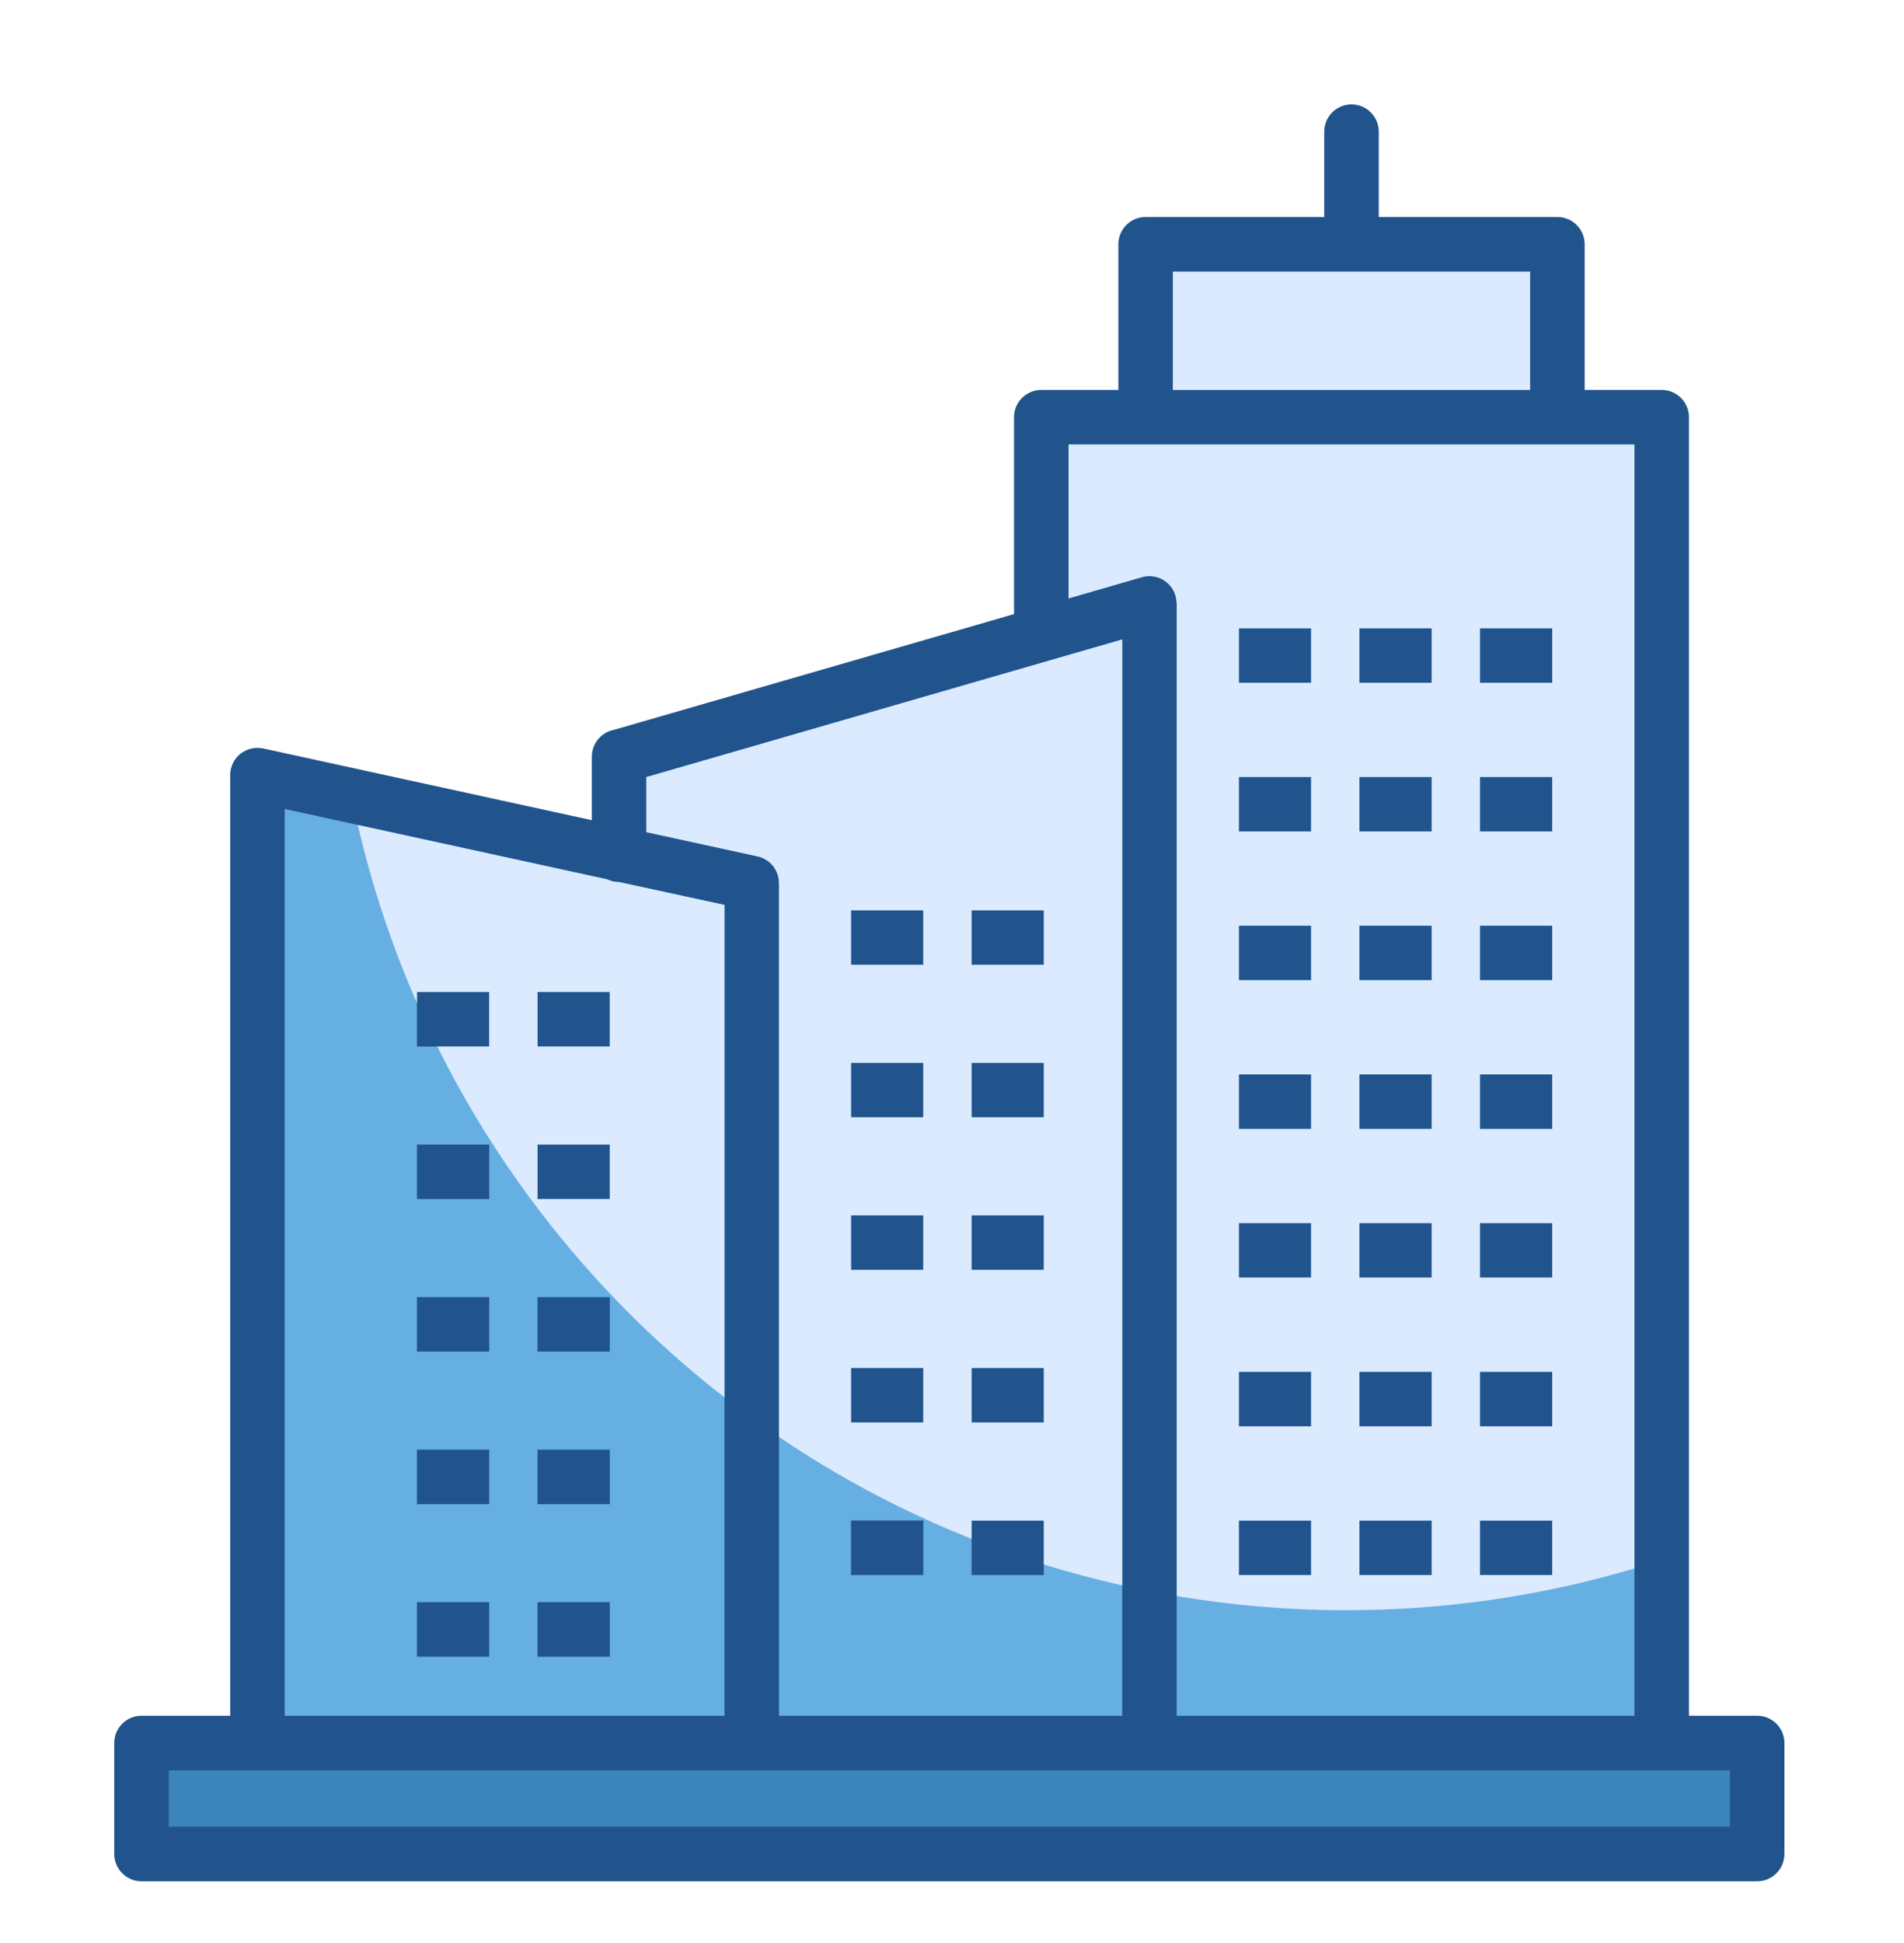
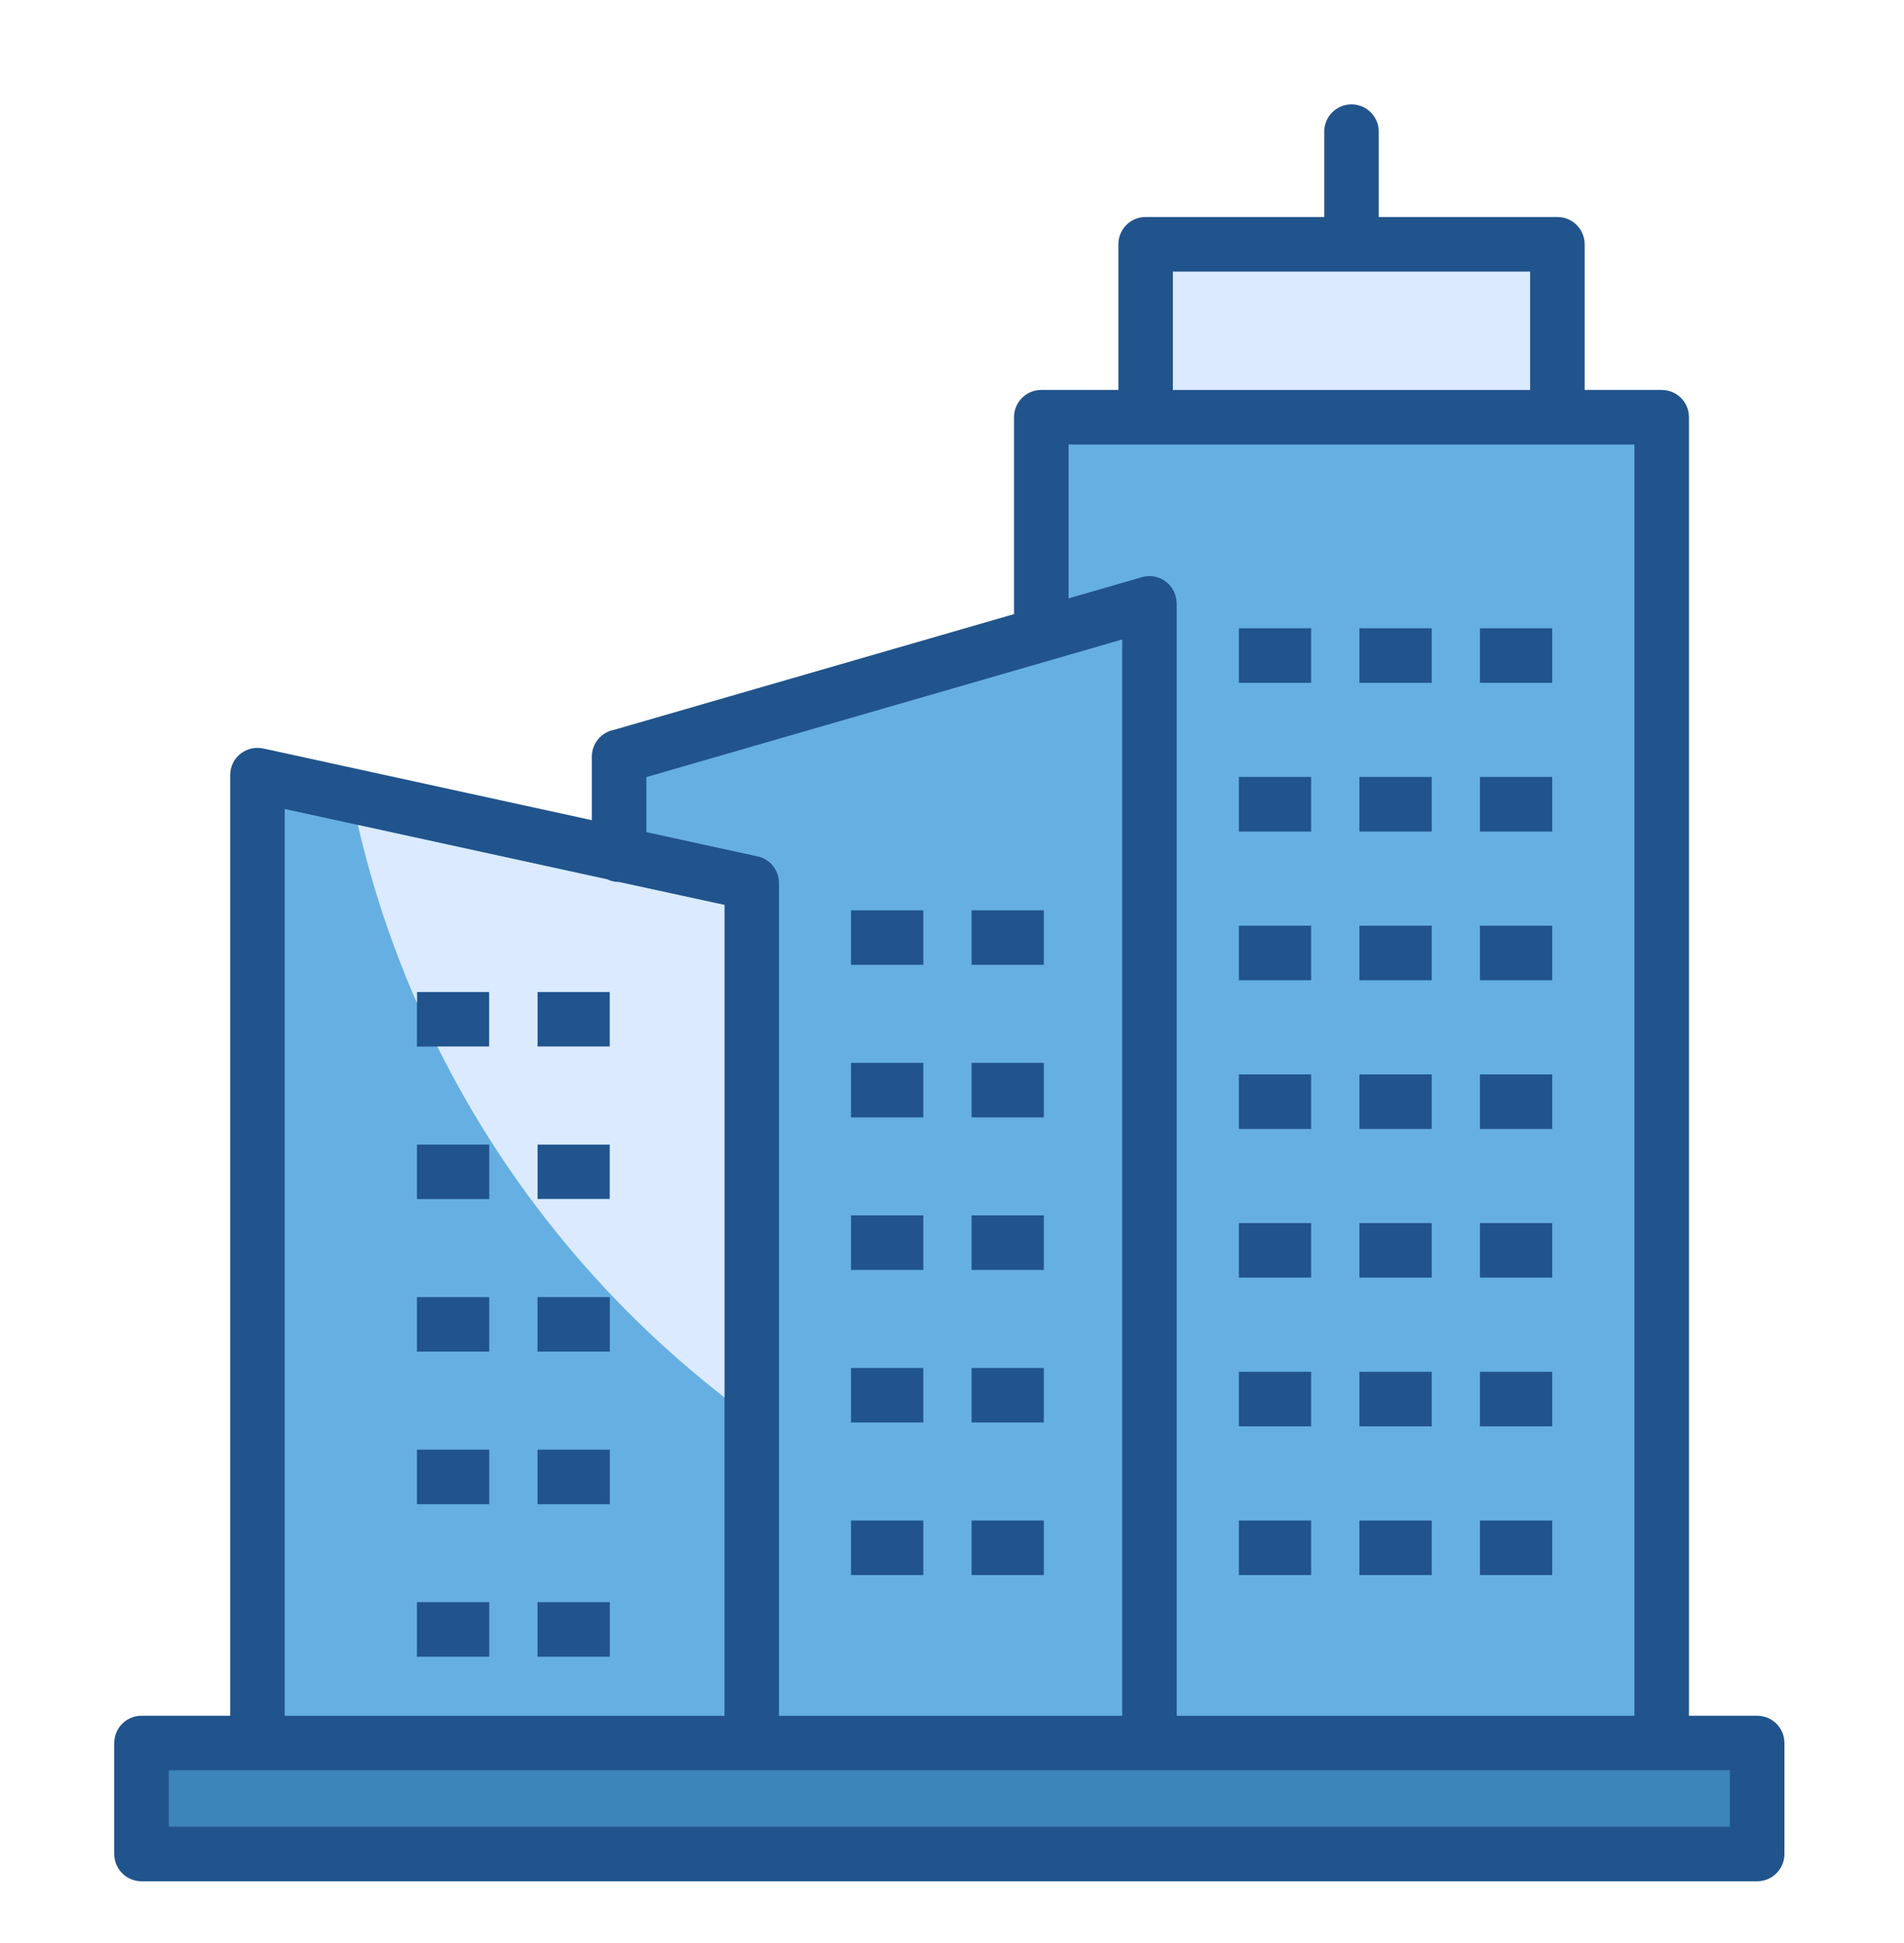
<svg xmlns="http://www.w3.org/2000/svg" width="50" height="51" viewBox="0 0 50 51" fill="none">
  <path fill-rule="evenodd" clip-rule="evenodd" d="M3.716 45.035H6.045V20.345C6.045 19.889 6.464 19.537 6.946 19.653L15.542 21.528V19.86C15.542 19.512 15.791 19.222 16.12 19.158L26.629 16.119V10.951C26.629 10.555 26.95 10.235 27.345 10.235H29.369V6.412C29.369 6.016 29.689 5.696 30.084 5.696H34.775V3.456C34.775 3.061 35.096 2.74 35.491 2.74C35.887 2.74 36.207 3.061 36.207 3.456V5.696H40.898C41.293 5.696 41.614 6.016 41.614 6.412V10.235H43.638C44.033 10.235 44.353 10.555 44.353 10.951V45.035H46.144C46.539 45.035 46.86 45.355 46.86 45.751V48.664C46.86 49.059 46.539 49.38 46.144 49.38H3.716C3.321 49.38 3 49.059 3 48.664V45.751C3 45.355 3.321 45.035 3.716 45.035V45.035Z" fill="#21548C" />
  <path fill-rule="evenodd" clip-rule="evenodd" d="M7.476 45.036H19.025V23.753L16.258 23.153C16.146 23.153 16.041 23.127 15.946 23.081L7.476 21.234V45.036ZM14.831 43.486H14.115V42.054H16.014V43.486H14.831ZM11.665 43.486H10.949V42.054H12.848V43.486H11.665ZM14.831 39.482H14.115V38.05H16.014V39.482H14.831ZM11.665 39.482H10.949V38.05H12.848V39.482H11.665ZM14.831 35.478H14.115V34.046H16.014V35.478H14.831ZM11.665 35.478H10.949V34.046H12.848V35.478H11.665ZM14.831 31.474H14.115V30.042H16.014V31.474H14.831ZM11.665 31.474H10.949V30.042H12.848V31.474H11.665ZM14.831 27.47H14.115V26.038H16.014V27.47H14.831ZM11.665 27.47H10.949V26.038H12.848V27.47H11.665Z" fill="#66AFE3" />
  <path fill-rule="evenodd" clip-rule="evenodd" d="M19.025 36.679V23.753L16.258 23.153C16.146 23.153 16.041 23.128 15.946 23.082L9.398 21.654C9.772 23.273 10.294 24.834 10.949 26.325V26.038H12.848V27.47H11.485C13.279 31.081 15.868 34.227 19.025 36.679L19.025 36.679ZM14.831 31.474H14.115V30.042H16.014V31.474H14.831ZM14.831 27.47H14.115V26.038H16.014V27.47H14.831Z" fill="#DBEAFE" />
  <path fill-rule="evenodd" clip-rule="evenodd" d="M20.457 45.036H29.469V16.785L16.974 20.397V21.842L19.892 22.478C20.227 22.55 20.457 22.847 20.456 23.177H20.457V45.036ZM26.23 41.342H25.514V39.91H27.412V41.342H26.23ZM23.064 41.342H22.348V39.91H24.247V41.342H23.064ZM26.23 37.338H25.514V35.906H27.412V37.338H26.23ZM23.064 37.338H22.348V35.906H24.247V37.338H23.064ZM26.23 33.334H25.514V31.901H27.412V33.334H26.23ZM23.064 33.334H22.348V31.901H24.247V33.334H23.064ZM26.23 29.329H25.514V27.897H27.412V29.329H26.23ZM23.064 29.329H22.348V27.897H24.247V29.329H23.064ZM26.23 25.325H25.514V23.893H27.412V25.325H26.23ZM23.064 25.325H22.348V23.893H24.247V25.325H23.064Z" fill="#66AFE3" />
-   <path fill-rule="evenodd" clip-rule="evenodd" d="M29.469 41.613V16.785L16.974 20.397V21.842L19.892 22.478C20.227 22.55 20.456 22.847 20.456 23.177H20.457V37.718C22.03 38.782 23.724 39.681 25.514 40.391V39.91H27.412V41.064C28.087 41.274 28.773 41.457 29.469 41.613ZM26.23 37.338H25.514V35.906H27.412V37.338H26.23ZM23.064 37.338H22.348V35.906H24.247V37.338H23.064ZM26.23 33.334H25.514V31.901H27.412V33.334H26.23ZM23.064 33.334H22.348V31.901H24.247V33.334H23.064ZM26.23 29.329H25.514V27.897H27.412V29.329H26.23ZM23.064 29.329H22.348V27.897H24.247V29.329H23.064ZM26.23 25.325H25.514V23.893H27.412V25.325H26.23ZM23.064 25.325H22.348V23.893H24.247V25.325H23.064Z" fill="#DBEAFE" />
  <path fill-rule="evenodd" clip-rule="evenodd" d="M30.901 45.036H42.921V11.668H28.061V15.706L29.986 15.15C30.445 15.017 30.898 15.363 30.898 15.835H30.901V45.036ZM39.58 41.342H38.864V39.91H40.763V41.342H39.58ZM36.414 41.342H35.698V39.91H37.597V41.342H36.414ZM33.249 41.342H32.533V39.91H34.431V41.342H33.249ZM39.58 37.439H38.864V36.007H40.763V37.439H39.58ZM36.414 37.439H35.698V36.007H37.597V37.439H36.414ZM33.249 37.439H32.533V36.007H34.431V37.439H33.249ZM39.58 33.535H38.864V32.104H40.763V33.535H39.58ZM36.414 33.535H35.698V32.104H37.597V33.535H36.414ZM33.249 33.535H32.533V32.104H34.431V33.535H33.249ZM39.58 29.633H38.864V28.201H40.763V29.633H39.58ZM36.414 29.633H35.698V28.201H37.597V29.633H36.414ZM33.249 29.633H32.533V28.201H34.431V29.633H33.249ZM39.58 25.729H38.864V24.297H40.763V25.729H39.58ZM36.414 25.729H35.698V24.297H37.597V25.729H36.414ZM33.249 25.729H32.533V24.297H34.431V25.729H33.249ZM39.58 21.826H38.864V20.394H40.763V21.826H39.58ZM36.414 21.826H35.698V20.394H37.597V21.826H36.414ZM33.249 21.826H32.533V20.394H34.431V21.826H33.249ZM39.58 17.923H38.864V16.491H40.763V17.923H39.58ZM36.414 17.923H35.698V16.491H37.597V17.923H36.414ZM33.249 17.923H32.533V16.491H34.431V17.923H33.249Z" fill="#66AFE3" />
-   <path fill-rule="evenodd" clip-rule="evenodd" d="M42.921 41.169V11.668H28.061V15.706L29.986 15.15C30.445 15.017 30.898 15.363 30.898 15.835H30.901V41.894C32.345 42.136 33.829 42.265 35.343 42.265C37.976 42.265 40.519 41.881 42.921 41.169ZM39.58 41.342H38.864V39.91H40.763V41.342H39.58ZM36.414 41.342H35.698V39.91H37.597V41.342H36.414ZM33.249 41.342H32.533V39.91H34.431V41.342H33.249ZM39.58 37.439H38.864V36.007H40.763V37.439H39.58ZM36.414 37.439H35.698V36.007H37.597V37.439H36.414ZM33.249 37.439H32.533V36.007H34.431V37.439H33.249ZM39.58 33.535H38.864V32.104H40.763V33.535H39.58ZM36.414 33.535H35.698V32.104H37.597V33.535H36.414ZM33.249 33.535H32.533V32.104H34.431V33.535H33.249ZM39.58 29.633H38.864V28.201H40.763V29.633H39.58ZM36.414 29.633H35.698V28.201H37.597V29.633H36.414ZM33.249 29.633H32.533V28.201H34.431V29.633H33.249ZM39.58 25.729H38.864V24.297H40.763V25.729H39.58ZM36.414 25.729H35.698V24.297H37.597V25.729H36.414ZM33.249 25.729H32.533V24.297H34.431V25.729H33.249ZM39.58 21.826H38.864V20.394H40.763V21.826H39.58ZM36.414 21.826H35.698V20.394H37.597V21.826H36.414ZM33.249 21.826H32.533V20.394H34.431V21.826H33.249ZM39.58 17.923H38.864V16.491H40.763V17.923H39.58ZM36.414 17.923H35.698V16.491H37.597V17.923H36.414ZM33.249 17.923H32.533V16.491H34.431V17.923H33.249Z" fill="#DBEAFE" />
  <path d="M4.432 46.467H45.428V47.948H4.432V46.467Z" fill="#3C85BA" />
  <path fill-rule="evenodd" clip-rule="evenodd" d="M40.182 10.236V7.129H30.8V10.236H40.182Z" fill="#DBEAFE" />
</svg>